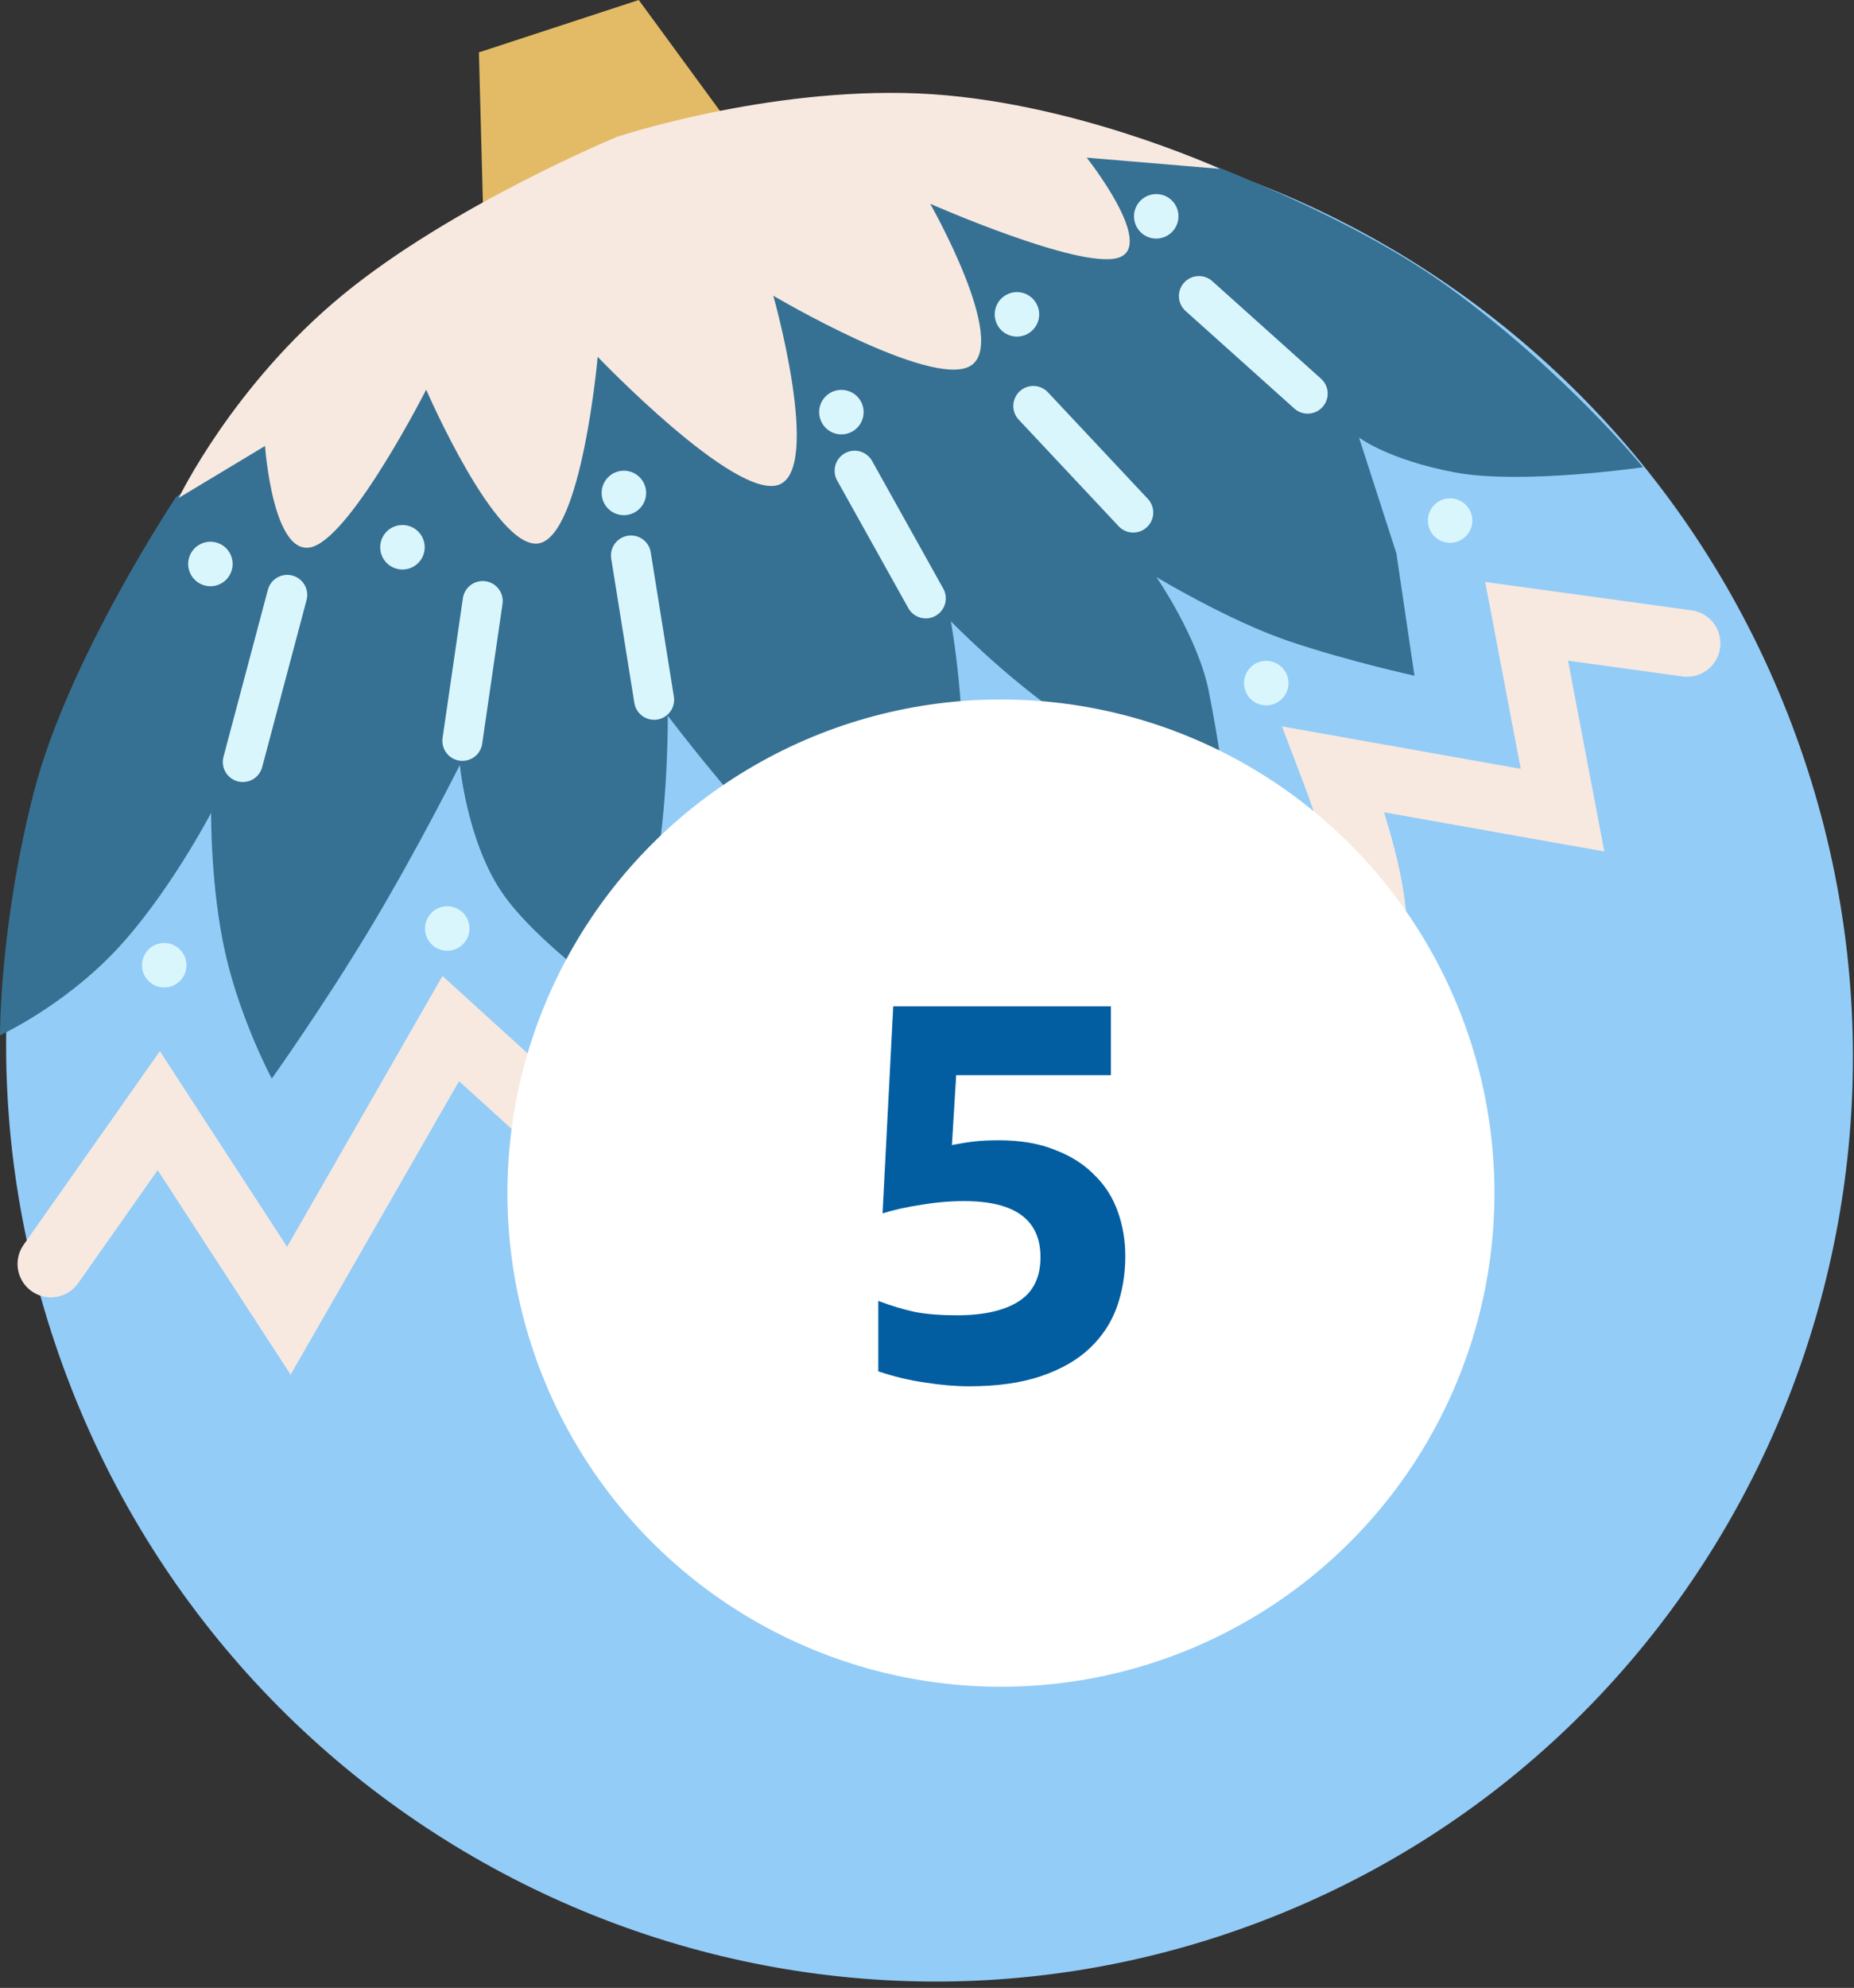
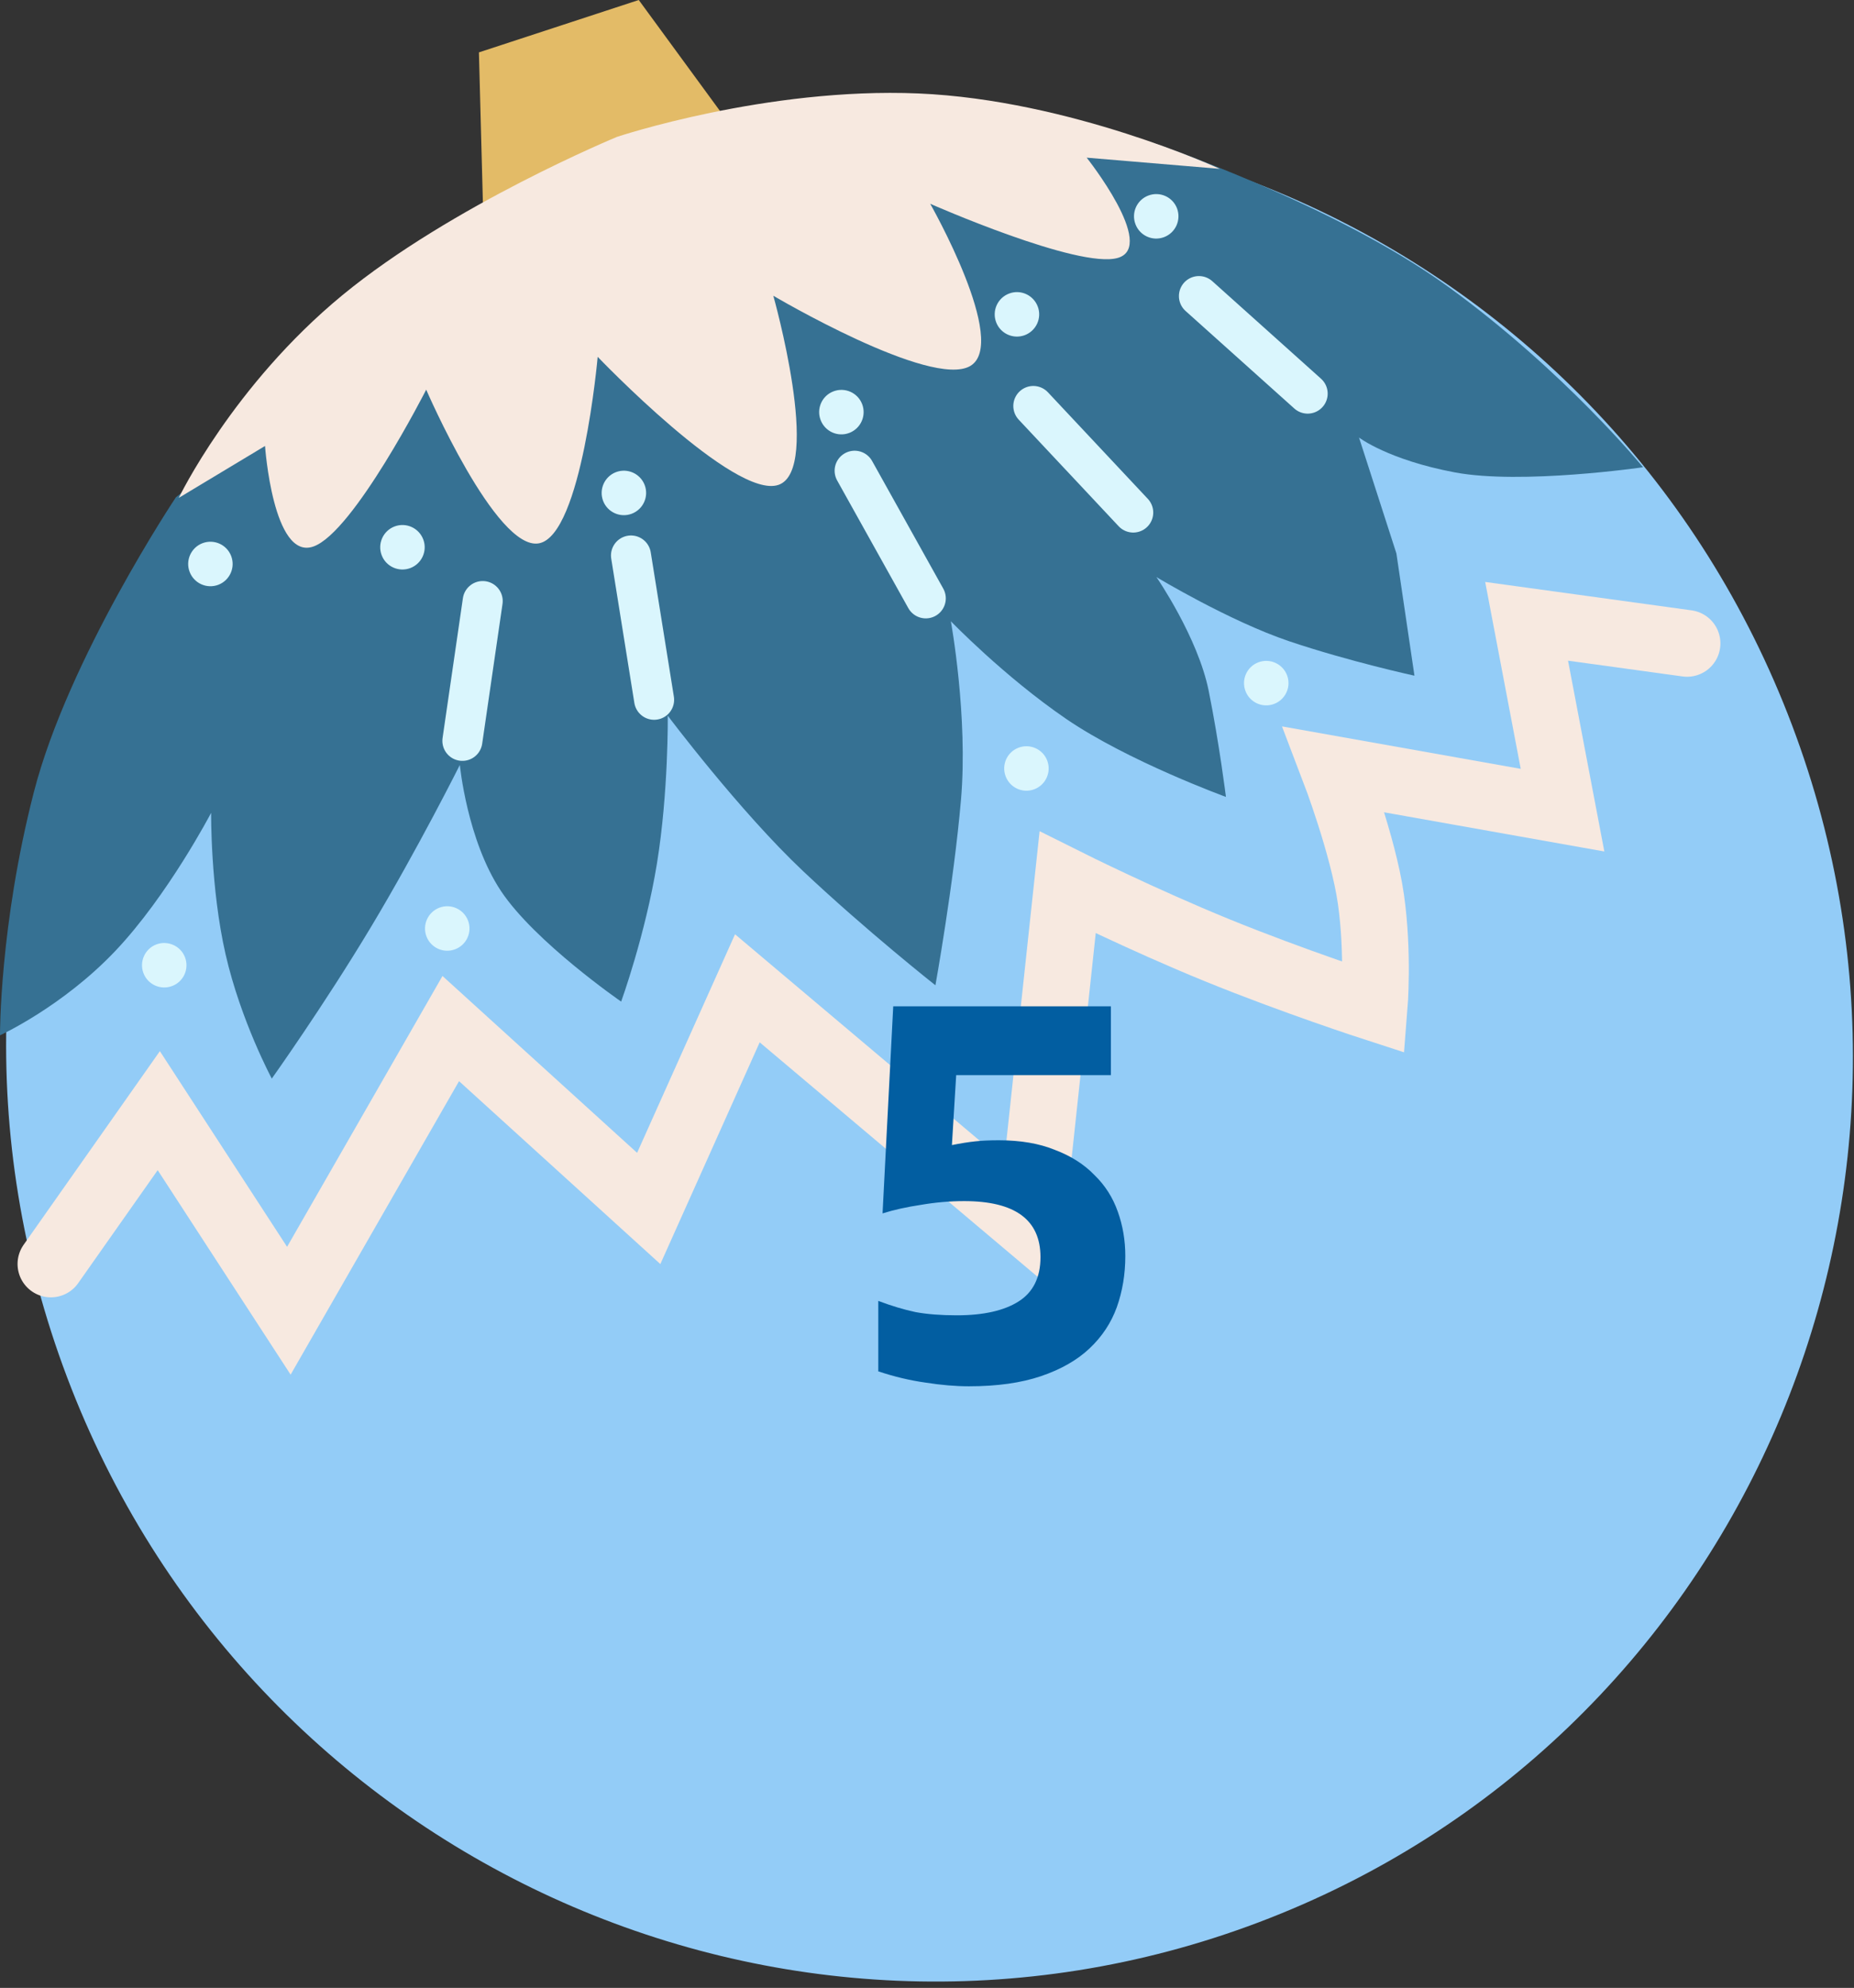
<svg xmlns="http://www.w3.org/2000/svg" width="139" height="149" viewBox="0 0 139 149" fill="none">
  <rect x="0" y="0" width="139" height="149" fill="#333333" stroke="none" />
  <path d="M35.906 3.926L47.89 0L60.194 16.807L36.483 25.742L35.906 3.926Z" fill="#E3BB67" />
  <path d="M5.029 103.229C-8.604 67.163 9.296 26.986 45.006 13.488C80.715 -0.015 120.717 18.281 134.35 54.342C147.983 90.403 130.083 130.585 94.374 144.083C58.664 157.58 18.662 139.289 5.029 103.229Z" fill="#93CCF7" />
  <path d="M13.187 37.274C13.187 37.274 5.124 49.347 2.542 59.36C-0.04 69.378 3.64908e-05 77.601 3.64908e-05 77.601C3.64908e-05 77.601 4.683 75.455 8.639 71.284C12.595 67.117 15.829 60.925 15.829 60.925C15.829 60.925 15.774 66.55 16.912 71.529C18.05 76.508 20.377 80.845 20.377 80.845C20.377 80.845 24.293 75.35 27.818 69.474C31.343 63.597 34.476 57.335 34.476 57.335C34.476 57.335 35.013 62.955 37.56 66.786C40.112 70.617 46.57 75.074 46.57 75.074C46.57 75.074 48.38 70.08 49.253 64.725C50.125 59.365 50.065 53.645 50.065 53.645C50.065 53.645 55.445 60.804 60.208 65.292C64.972 69.779 70.131 73.851 70.131 73.851C70.131 73.851 71.505 66.225 72.046 59.967C72.593 53.705 71.289 46.565 71.289 46.565C71.289 46.565 75.265 50.691 79.928 53.88C84.591 57.069 91.912 59.731 91.912 59.731C91.912 59.731 91.425 55.791 90.618 51.774C89.806 47.753 86.702 43.255 86.702 43.255C86.702 43.255 92.152 46.545 96.655 48.064C101.162 49.583 106.046 50.646 106.046 50.646L104.692 41.48L101.89 32.796C101.89 32.796 104.071 34.466 109.075 35.408C114.079 36.346 123.184 35.022 123.184 35.022C123.184 35.022 117.333 27.852 108.578 21.495C99.889 15.187 86.166 10.614 86.166 10.614L79.186 10.674L46.505 10.96L13.187 37.274Z" fill="#367193" />
  <path d="M36.19 45.051L34.666 55.53" stroke="#DAF6FD" stroke-width="3" stroke-miterlimit="10" stroke-linecap="round" />
-   <path d="M21.534 44.59L18.205 57.115" stroke="#DAF6FD" stroke-width="3" stroke-miterlimit="10" stroke-linecap="round" />
  <path d="M47.307 41.636L49.041 52.451" stroke="#DAF6FD" stroke-width="3" stroke-miterlimit="10" stroke-linecap="round" />
  <path d="M64.074 35.283L69.409 44.85" stroke="#DAF6FD" stroke-width="3" stroke-miterlimit="10" stroke-linecap="round" />
  <path d="M77.471 30.43L84.962 38.417" stroke="#DAF6FD" stroke-width="3" stroke-miterlimit="10" stroke-linecap="round" />
  <path d="M89.887 22.192L98.04 29.503" stroke="#DAF6FD" stroke-width="3" stroke-miterlimit="10" stroke-linecap="round" />
  <path d="M14.216 42.86C13.89 42.003 14.326 41.04 15.183 40.714C16.046 40.388 17.008 40.819 17.334 41.682C17.66 42.544 17.224 43.507 16.366 43.833C15.504 44.159 14.541 43.723 14.216 42.86Z" fill="#DAF6FD" />
  <path d="M28.614 41.611C28.288 40.748 28.724 39.785 29.582 39.46C30.444 39.134 31.407 39.57 31.733 40.432C32.059 41.295 31.622 42.252 30.765 42.578C29.903 42.904 28.94 42.473 28.614 41.611Z" fill="#DAF6FD" />
  <path d="M45.215 37.539C44.89 36.677 45.326 35.714 46.183 35.388C47.046 35.062 48.008 35.499 48.334 36.356C48.66 37.219 48.224 38.181 47.362 38.507C46.504 38.833 45.541 38.397 45.215 37.539Z" fill="#DAF6FD" />
  <path d="M61.523 31.478C61.197 30.621 61.628 29.658 62.49 29.332C63.353 29.006 64.316 29.438 64.641 30.3C64.967 31.162 64.531 32.125 63.669 32.451C62.806 32.777 61.849 32.341 61.523 31.478Z" fill="#DAF6FD" />
  <path d="M74.684 24.153C74.358 23.29 74.794 22.328 75.657 22.002C76.514 21.676 77.477 22.112 77.803 22.974C78.129 23.832 77.693 24.794 76.835 25.12C75.973 25.446 75.01 25.015 74.684 24.153Z" fill="#DAF6FD" />
  <path d="M85.128 16.802C84.802 15.944 85.234 14.982 86.096 14.656C86.958 14.33 87.921 14.761 88.247 15.623C88.568 16.486 88.137 17.448 87.274 17.774C86.412 18.1 85.449 17.664 85.128 16.802Z" fill="#DAF6FD" />
-   <path d="M107.159 39.611C106.833 38.748 107.269 37.785 108.127 37.46C108.989 37.134 109.952 37.57 110.278 38.432C110.604 39.29 110.167 40.252 109.305 40.578C108.448 40.904 107.485 40.473 107.159 39.611Z" fill="#DAF6FD" />
  <path d="M93.376 51.794C93.05 50.932 93.482 49.969 94.344 49.643C95.206 49.317 96.169 49.754 96.495 50.616C96.821 51.473 96.385 52.436 95.522 52.762C94.66 53.088 93.702 52.657 93.376 51.794Z" fill="#DAF6FD" />
  <path d="M75.396 58.188C75.07 57.33 75.501 56.368 76.364 56.042C77.226 55.716 78.189 56.152 78.514 57.009C78.84 57.872 78.404 58.834 77.542 59.16C76.684 59.486 75.722 59.05 75.396 58.188Z" fill="#DAF6FD" />
-   <path d="M52.145 67.072C51.819 66.21 52.255 65.252 53.113 64.926C53.975 64.6 54.938 65.031 55.264 65.894C55.59 66.756 55.154 67.719 54.291 68.045C53.434 68.371 52.471 67.934 52.145 67.072Z" fill="#DAF6FD" />
  <path d="M31.973 70.186C31.647 69.323 32.084 68.361 32.941 68.035C33.803 67.709 34.766 68.145 35.092 69.007C35.418 69.865 34.982 70.828 34.119 71.153C33.262 71.479 32.299 71.048 31.973 70.186Z" fill="#DAF6FD" />
  <path d="M10.755 72.939C10.429 72.076 10.865 71.114 11.722 70.788C12.585 70.467 13.547 70.898 13.873 71.76C14.199 72.623 13.763 73.585 12.906 73.906C12.043 74.232 11.081 73.801 10.755 72.939Z" fill="#DAF6FD" />
  <path d="M126.484 48.225L114.455 46.57L117.148 60.725L100.03 57.681C100.03 57.681 102.201 63.352 102.783 67.398C103.359 71.44 103.028 75.521 103.028 75.521C103.028 75.521 96.997 73.566 91.251 71.224C85.585 68.913 80.044 66.145 80.044 66.145L77.272 91.992L56.032 74.077L48.637 90.578L33.795 77.096L21.656 98.245L11.904 83.248L3.816 94.74" stroke="#F7E9E0" stroke-width="5" stroke-miterlimit="10" stroke-linecap="round" />
  <path d="M13.402 37.319L19.87 33.428C19.87 33.428 20.472 42.023 23.491 40.965C26.509 39.912 31.954 29.207 31.954 29.207C31.954 29.207 37.199 41.341 40.413 40.724C43.627 40.112 44.81 26.745 44.81 26.745C44.81 26.745 55.074 37.485 58.368 36.342C61.662 35.199 57.977 22.167 57.977 22.167C57.977 22.167 69.8 29.152 72.743 27.432C75.681 25.707 69.74 15.273 69.74 15.273C69.74 15.273 80.881 20.192 83.814 19.329C86.747 18.462 81.472 11.818 81.472 11.818L91.45 12.655C91.45 12.655 80.249 7.486 68.852 7.005C57.455 6.523 46.259 10.259 46.259 10.259C46.259 10.259 33.885 15.363 25.667 22.127C17.454 28.891 13.402 37.319 13.402 37.319Z" fill="#F7E9E0" />
-   <circle cx="75.043" cy="89.428" r="37" fill="white" />
  <path d="M65.848 97.508C66.835 97.881 67.768 98.161 68.648 98.348C69.528 98.508 70.555 98.588 71.728 98.588C73.728 98.588 75.275 98.241 76.368 97.548C77.461 96.854 78.008 95.748 78.008 94.228C78.008 91.428 76.101 90.028 72.288 90.028C71.221 90.028 70.141 90.121 69.048 90.308C67.981 90.468 67.021 90.681 66.168 90.948L66.968 75.428H83.288V80.588H71.688L71.368 85.828C72.035 85.694 72.621 85.601 73.128 85.548C73.635 85.494 74.221 85.468 74.888 85.468C76.515 85.468 77.915 85.708 79.088 86.188C80.288 86.641 81.275 87.268 82.048 88.068C82.848 88.841 83.435 89.761 83.808 90.828C84.181 91.868 84.368 92.974 84.368 94.148C84.368 95.508 84.155 96.788 83.728 97.988C83.301 99.161 82.621 100.188 81.688 101.068C80.755 101.948 79.541 102.641 78.048 103.148C76.555 103.654 74.755 103.908 72.648 103.908C71.635 103.908 70.541 103.814 69.368 103.628C68.221 103.468 67.048 103.188 65.848 102.788V97.508Z" fill="#025EA1" />
</svg>